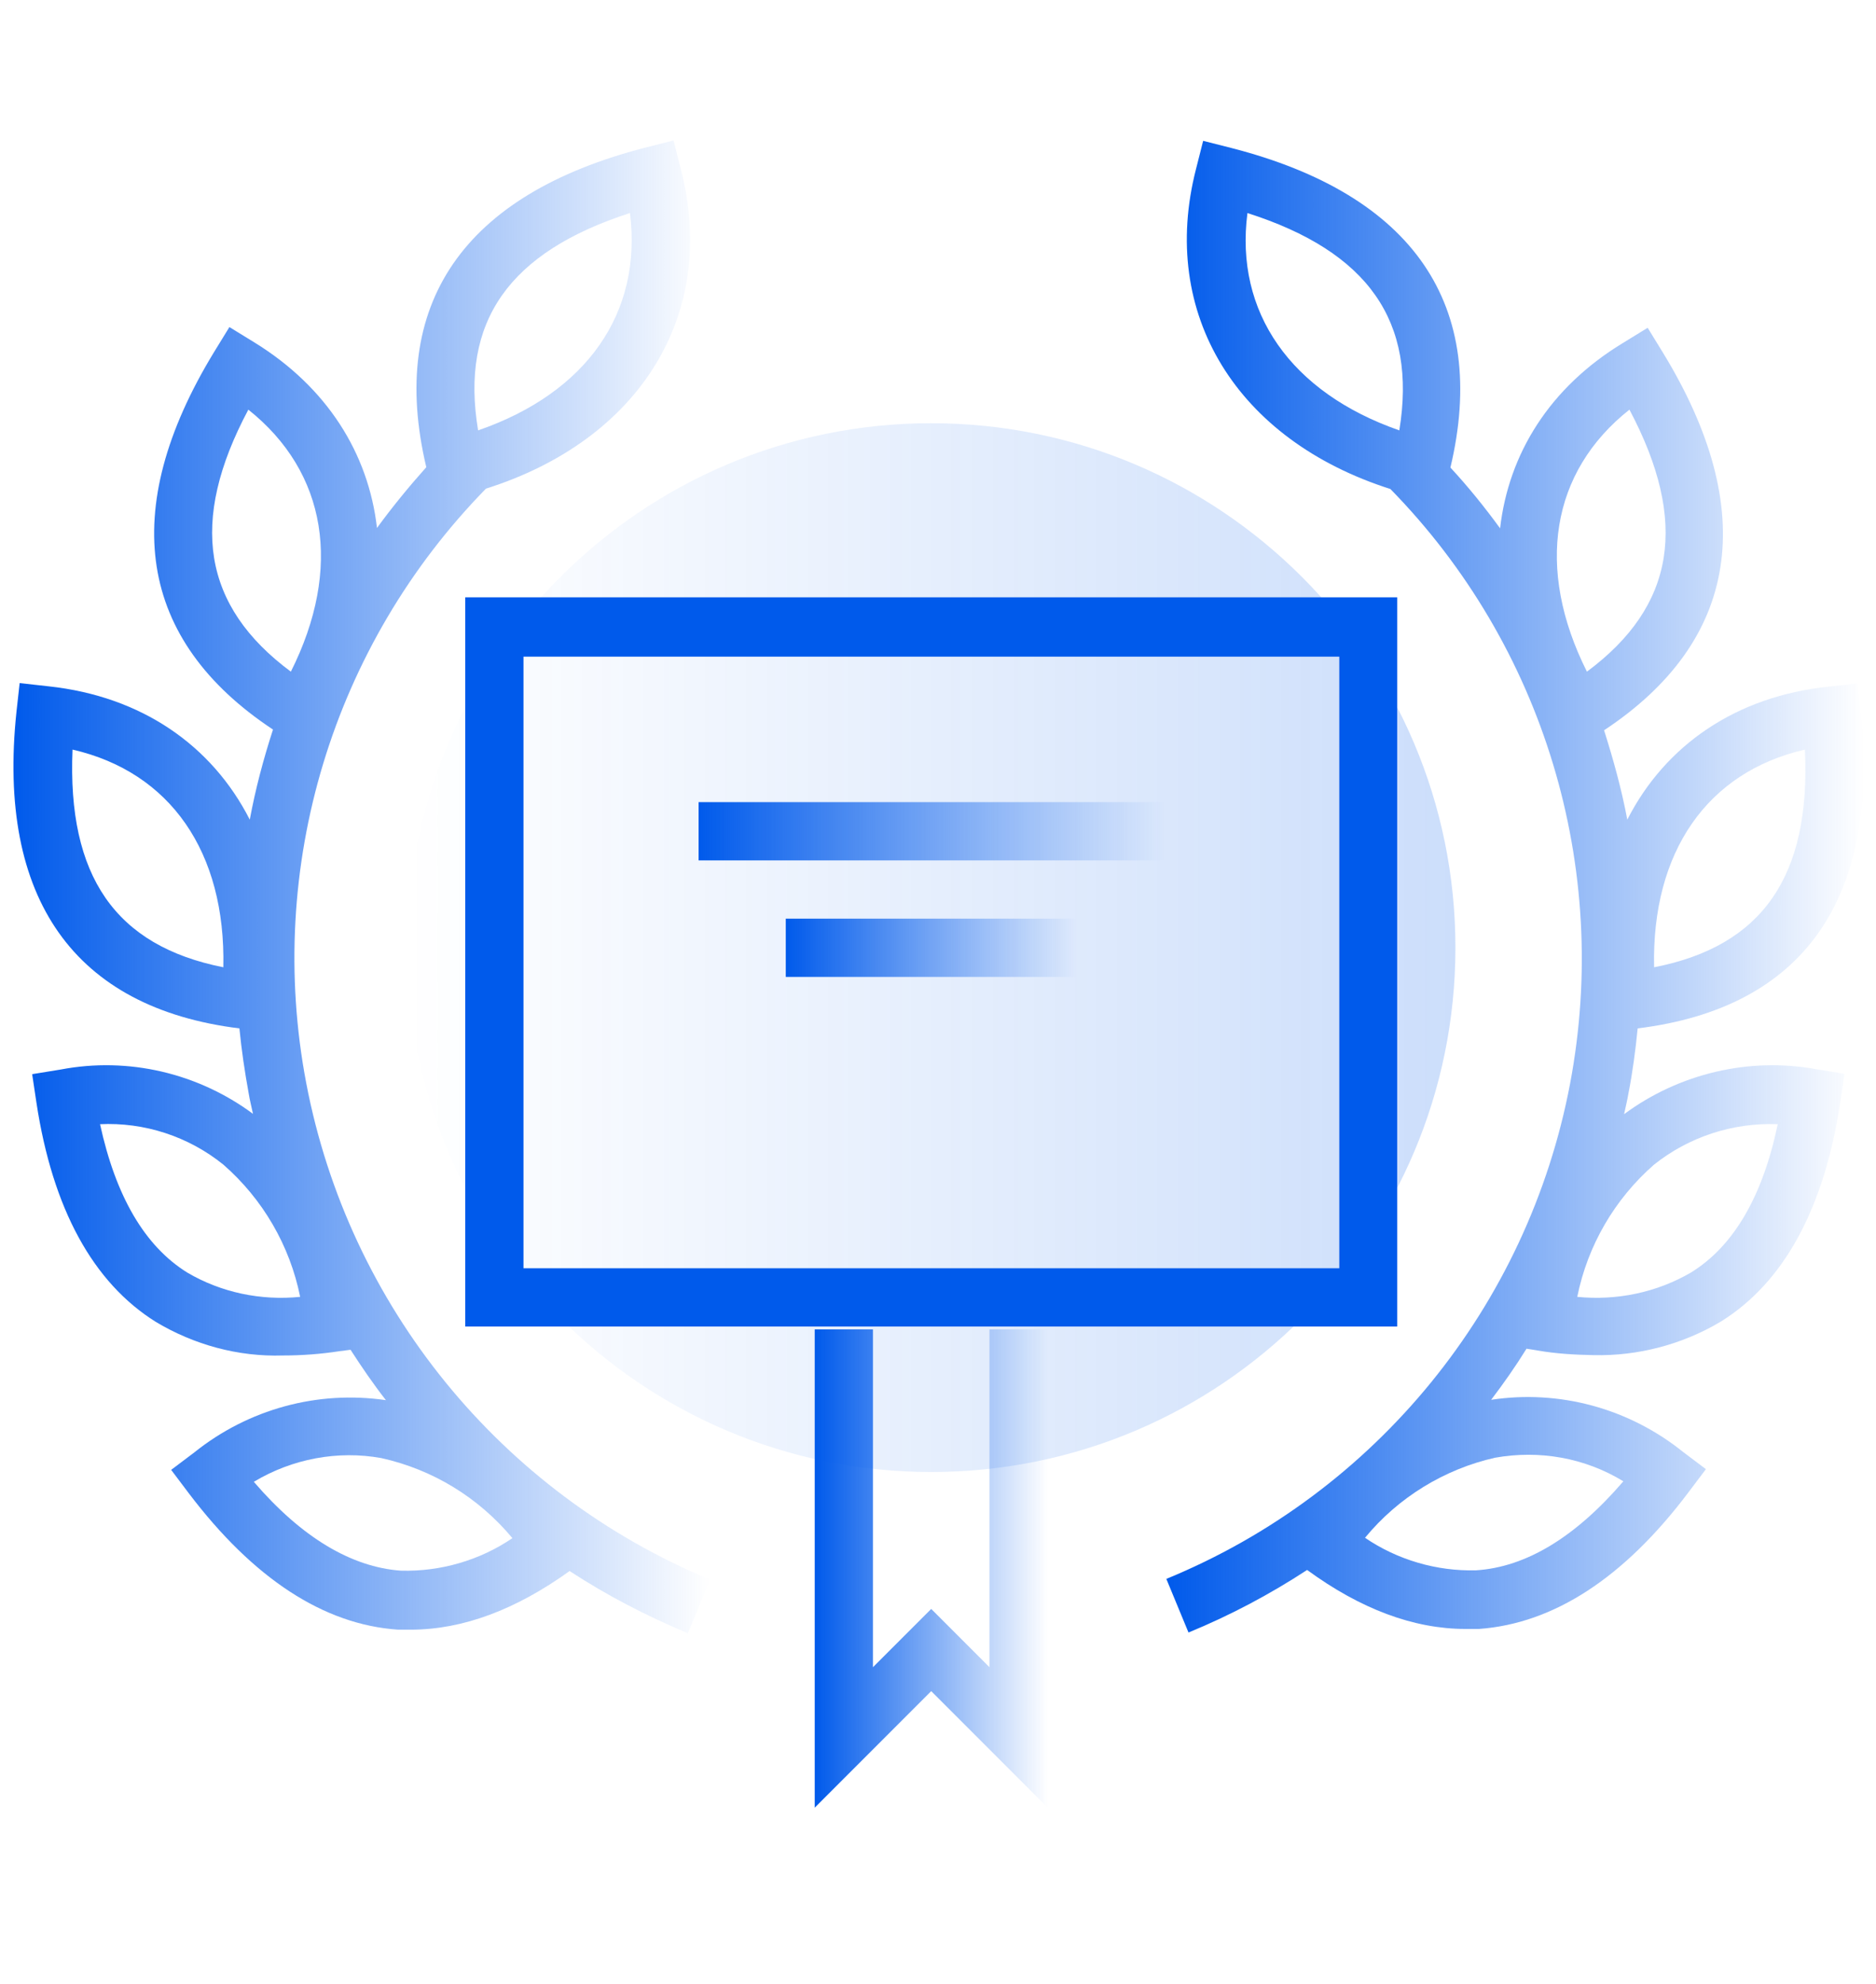
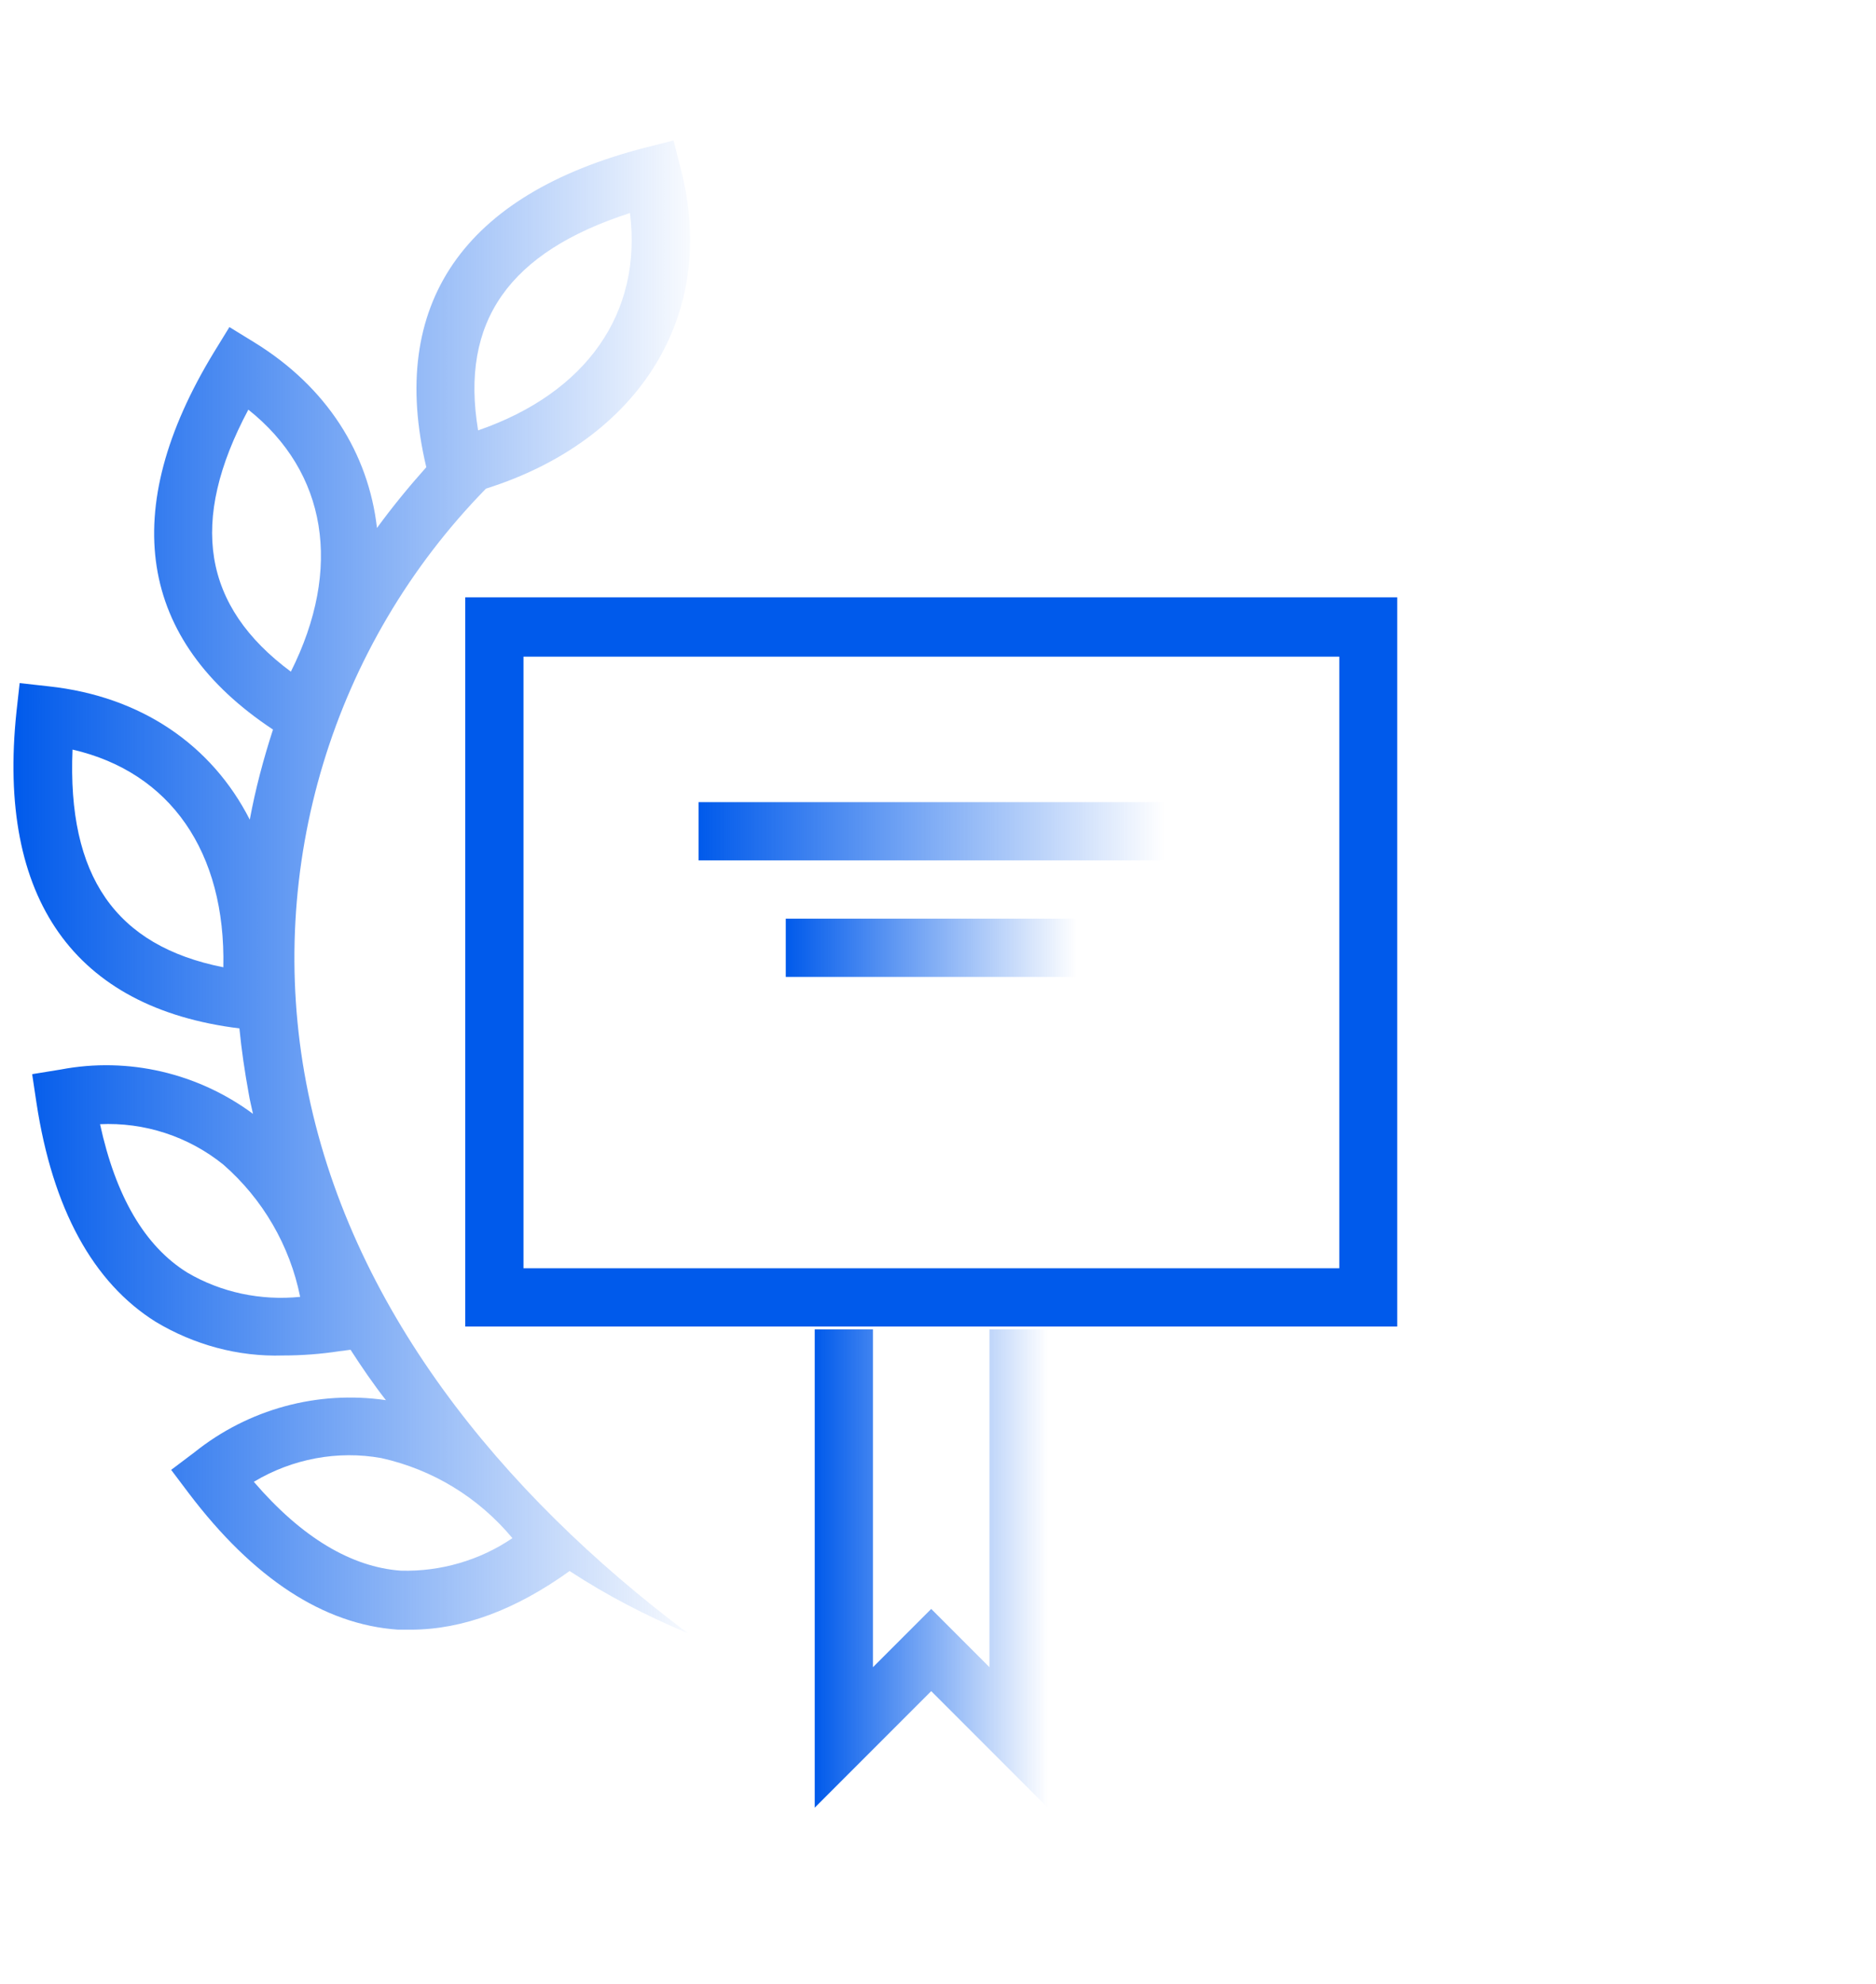
<svg xmlns="http://www.w3.org/2000/svg" version="1.1" x="0px" y="0px" viewBox="0 0 525 555" style="enable-background:new 0 0 525 555;" xml:space="preserve">
  <style type="text/css">
	.st0{fill:url(#SVGID_1_);}
	.st1{fill:url(#SVGID_00000015352190366839359490000016977942721028471463_);}
	.st2{fill:url(#SVGID_00000183944421518270021990000012141014381713674628_);}
	.st3{fill:none;}
	.st4{fill:#005AEB;}
	.st5{fill:url(#SVGID_00000141430951483723640890000017275903640433988480_);}
	.st6{fill:url(#SVGID_00000154427091933070278990000002331029569502744713_);}
	.st7{fill:url(#SVGID_00000073694428328081015690000004319564647116470415_);}
	.st8{fill:#2A5082;}
</style>
  <g id="图层_9">
    <linearGradient id="SVGID_1_" gradientUnits="userSpaceOnUse" x1="113.897" y1="291.9" x2="407.319" y2="291.9" gradientTransform="matrix(1 0 0 -1 0 557)">
      <stop offset="0" style="stop-color:#005AEB;stop-opacity:0" />
      <stop offset="1" style="stop-color:#005AEB;stop-opacity:0.2" />
    </linearGradient>
-     <path class="st0" d="M113.9,265.1c0,81,65.7,146.7,146.7,146.7s146.7-65.7,146.7-146.7s-65.7-146.7-146.7-146.7   S113.9,184.1,113.9,265.1L113.9,265.1z" />
  </g>
  <g id="图层_11">
    <linearGradient id="SVGID_00000086656975901977055710000000418170928220426159_" gradientUnits="userSpaceOnUse" x1="326.733" y1="309.046" x2="521.523" y2="309.046" gradientTransform="matrix(1 0 0 -1 0 557)">
      <stop offset="0" style="stop-color:#005AEB" />
      <stop offset="1" style="stop-color:#005AEB;stop-opacity:0" />
    </linearGradient>
-     <path style="fill:url(#SVGID_00000086656975901977055710000000418170928220426159_);" d="M454.5,311.7c0.4-1.9,0.9-3.9,1.2-5.7   c1.2-6.1,2-12.2,2.6-18.3c46.3-5.7,67.8-36.1,62.4-88.4l-0.9-8.1l-8.1,0.9c-25.9,2.7-45.7,16.4-56.3,37.2c-1.6-8.5-3.9-16.8-6.5-25   c37.8-25,43.5-61.4,16.5-105.6l-4.3-7l-7,4.3c-20.4,12.4-31.9,30.9-34.3,51.8c-4.3-5.9-8.9-11.6-13.9-17   c10.8-45.4-10.3-76.3-61.3-89.4l-7.9-2l-2,7.9c-10.4,40.5,11.4,75.8,54.4,89.5c42.9,43.8,61.7,105.9,50.3,166.3   c-11.8,62.3-54.3,114.5-113,138.6l6.2,15c11.7-4.8,22.8-10.7,33.2-17.5c14.9,10.9,29.8,16.5,44.3,16.5c1.3,0,2.5,0,3.8,0   c20.9-1.5,40.6-14.3,58.6-38.2l4.9-6.5l-6.5-4.9c-15.1-12.1-34.5-17.4-53.6-14.5c3.5-4.6,6.8-9.3,9.9-14.3l3.1,0.5   c5.1,0.9,10.4,1.2,15.6,1.3c12.5,0.3,25-3,35.7-9.4c17.7-11,28.9-31.7,33.4-61.3l1.2-8l-8-1.3C489.5,295.7,469.9,300.3,454.5,311.7   z M456,114.6L456,114.6c16.6,31.3,12.9,54.9-11.9,73.3C429.6,159,434,132,456,114.6z M505.1,209.7c1.7,35.4-11.9,55-42.2,60.9   C462.2,238.4,477.7,216,505.1,209.7z M349.1,59.6c33.8,10.8,47.5,30.3,42.5,60.8C361.2,109.8,345.5,87.3,349.1,59.6z M454.3,414.4   c-13.4,15.6-27.2,24-41.2,24.9c-11,0.3-22-2.9-31.1-9.1c9.3-11.3,22.2-19.2,36.4-22.4C430.8,405.6,443.5,407.8,454.3,414.4z    M473.2,356c-9.6,5.6-20.8,7.9-31.8,6.8c2.9-14.4,10.5-27.4,21.5-37c9.8-7.8,22.1-11.8,34.6-11.3   C493.3,334.7,485.1,348.7,473.2,356z" />
  </g>
  <g id="图层_10">
    <linearGradient id="SVGID_00000130617196261385525440000006800857357691457183_" gradientUnits="userSpaceOnUse" x1="3.761" y1="308.886" x2="198.559" y2="308.886" gradientTransform="matrix(1 0 0 -1 0 557)">
      <stop offset="0" style="stop-color:#005AEB" />
      <stop offset="1" style="stop-color:#005AEB;stop-opacity:0" />
    </linearGradient>
-     <path style="fill:url(#SVGID_00000130617196261385525440000006800857357691457183_);" d="M85.7,303   c-11.5-60.4,7.4-122.5,50.3-166.3c43.1-13.6,65.1-48.9,54.5-89.5l-2-7.9l-7.9,2c-51,13.1-72.1,43.9-61.3,89.4   c-4.9,5.5-9.5,11.1-13.8,17c-2.4-20.9-14-39.4-34.3-51.9l-7-4.3l-4.3,7c-27,44.3-21.3,80.6,16.5,105.6c-2.7,8.3-4.9,16.6-6.5,25.2   c-10.6-20.8-30.3-34.5-56.3-37.3l-8.1-0.9l-0.9,8.1C-0.9,251.5,20.9,282,67,287.7c0.6,6.1,1.5,12.2,2.6,18.2   c0.3,1.9,0.8,3.8,1.2,5.7c-15.4-11.4-34.9-16-53.8-12.4l-8,1.3l1.2,8c4.5,29.6,15.8,50.3,33.4,61.3c10.7,6.4,23,9.8,35.6,9.4   c5.3,0,10.6-0.4,15.8-1.2l3.1-0.4c3.1,4.8,6.3,9.5,9.9,14.1c-19.1-2.8-38.5,2.5-53.6,14.6l-6.5,4.9l4.9,6.5   c18.1,23.9,37.8,36.8,58.6,38.2h3.6c14.5,0,29.4-5.6,44.4-16.4c10.4,6.8,21.4,12.5,33.1,17.4l6.2-15C140,417.5,97.6,365.3,85.7,303   z M69.5,114.6c22,17.5,26.4,44.4,11.9,73.3C56.7,169.6,52.8,145.9,69.5,114.6z M52.4,356c-11.9-7.4-20-21.3-24.4-41.5h-0.1   c12.5-0.6,24.8,3.4,34.6,11.3c11,9.6,18.6,22.6,21.5,37C73,363.9,61.9,361.6,52.4,356z M176.3,59.6c3.5,27.9-12.1,50.3-42.5,60.8   C128.7,89.9,142.5,70.5,176.3,59.6z M62.5,270.6c-30.2-6-43.7-25.5-42.2-60.9C47.7,216,63.2,238.4,62.5,270.6z M112.2,439.4   c-13.9-1-27.8-9.3-41.2-24.9h0.1c10.7-6.4,23.4-8.8,35.6-6.6c14.4,3.2,27.2,11,36.7,22.4C134.3,436.5,123.3,439.7,112.2,439.4z" />
+     <path style="fill:url(#SVGID_00000130617196261385525440000006800857357691457183_);" d="M85.7,303   c-11.5-60.4,7.4-122.5,50.3-166.3c43.1-13.6,65.1-48.9,54.5-89.5l-2-7.9l-7.9,2c-51,13.1-72.1,43.9-61.3,89.4   c-4.9,5.5-9.5,11.1-13.8,17c-2.4-20.9-14-39.4-34.3-51.9l-7-4.3l-4.3,7c-27,44.3-21.3,80.6,16.5,105.6c-2.7,8.3-4.9,16.6-6.5,25.2   c-10.6-20.8-30.3-34.5-56.3-37.3l-8.1-0.9l-0.9,8.1C-0.9,251.5,20.9,282,67,287.7c0.6,6.1,1.5,12.2,2.6,18.2   c0.3,1.9,0.8,3.8,1.2,5.7c-15.4-11.4-34.9-16-53.8-12.4l-8,1.3l1.2,8c4.5,29.6,15.8,50.3,33.4,61.3c10.7,6.4,23,9.8,35.6,9.4   c5.3,0,10.6-0.4,15.8-1.2l3.1-0.4c3.1,4.8,6.3,9.5,9.9,14.1c-19.1-2.8-38.5,2.5-53.6,14.6l-6.5,4.9l4.9,6.5   c18.1,23.9,37.8,36.8,58.6,38.2h3.6c14.5,0,29.4-5.6,44.4-16.4c10.4,6.8,21.4,12.5,33.1,17.4C140,417.5,97.6,365.3,85.7,303   z M69.5,114.6c22,17.5,26.4,44.4,11.9,73.3C56.7,169.6,52.8,145.9,69.5,114.6z M52.4,356c-11.9-7.4-20-21.3-24.4-41.5h-0.1   c12.5-0.6,24.8,3.4,34.6,11.3c11,9.6,18.6,22.6,21.5,37C73,363.9,61.9,361.6,52.4,356z M176.3,59.6c3.5,27.9-12.1,50.3-42.5,60.8   C128.7,89.9,142.5,70.5,176.3,59.6z M62.5,270.6c-30.2-6-43.7-25.5-42.2-60.9C47.7,216,63.2,238.4,62.5,270.6z M112.2,439.4   c-13.9-1-27.8-9.3-41.2-24.9h0.1c10.7-6.4,23.4-8.8,35.6-6.6c14.4,3.2,27.2,11,36.7,22.4C134.3,436.5,123.3,439.7,112.2,439.4z" />
  </g>
  <g id="图层_7">
    <rect x="138.3" y="175.5" class="st3" width="244.6" height="187.4" />
  </g>
  <g id="图层_6">
    <path class="st4" d="M391,179.5v191.6H130.2V167.1H391V179.5 M146.5,354.8h228.3V183.7H146.5V354.8z" />
  </g>
  <g id="图层_5">
    <linearGradient id="SVGID_00000050650874896861406770000000807837548715736767_" gradientUnits="userSpaceOnUse" x1="228.029" y1="118.183" x2="293.258" y2="118.183" gradientTransform="matrix(1 0 0 -1 0 557)">
      <stop offset="0" style="stop-color:#005AEB" />
      <stop offset="1" style="stop-color:#005AEB;stop-opacity:0" />
    </linearGradient>
    <polygon style="fill:url(#SVGID_00000050650874896861406770000000807837548715736767_);" points="276.9,371.9 276.9,466.4    260.6,450.1 244.3,466.4 244.3,371.9 228,371.9 228,505.7 260.6,473.1 293.2,505.7 293.2,371.9  " />
  </g>
  <g id="图层_4">
    <linearGradient id="SVGID_00000163760055040881922810000009691079513176763529_" gradientUnits="userSpaceOnUse" x1="195.451" y1="324.478" x2="325.873" y2="324.478" gradientTransform="matrix(1 0 0 -1 0 557)">
      <stop offset="0" style="stop-color:#005AEB" />
      <stop offset="1" style="stop-color:#005AEB;stop-opacity:0" />
    </linearGradient>
    <rect x="195.5" y="224.4" style="fill:url(#SVGID_00000163760055040881922810000009691079513176763529_);" width="130.4" height="16.3" />
  </g>
  <g id="图层_3">
    <linearGradient id="SVGID_00000000208007262669938130000014739973983507917746_" gradientUnits="userSpaceOnUse" x1="219.885" y1="291.9" x2="301.331" y2="291.9" gradientTransform="matrix(1 0 0 -1 0 557)">
      <stop offset="0" style="stop-color:#005AEB" />
      <stop offset="1" style="stop-color:#005AEB;stop-opacity:0" />
    </linearGradient>
    <rect x="219.9" y="257" style="fill:url(#SVGID_00000000208007262669938130000014739973983507917746_);" width="81.4" height="16.3" />
  </g>
  <g id="图层_2">
    <path class="st8" d="M219.9,257" />
  </g>
</svg>